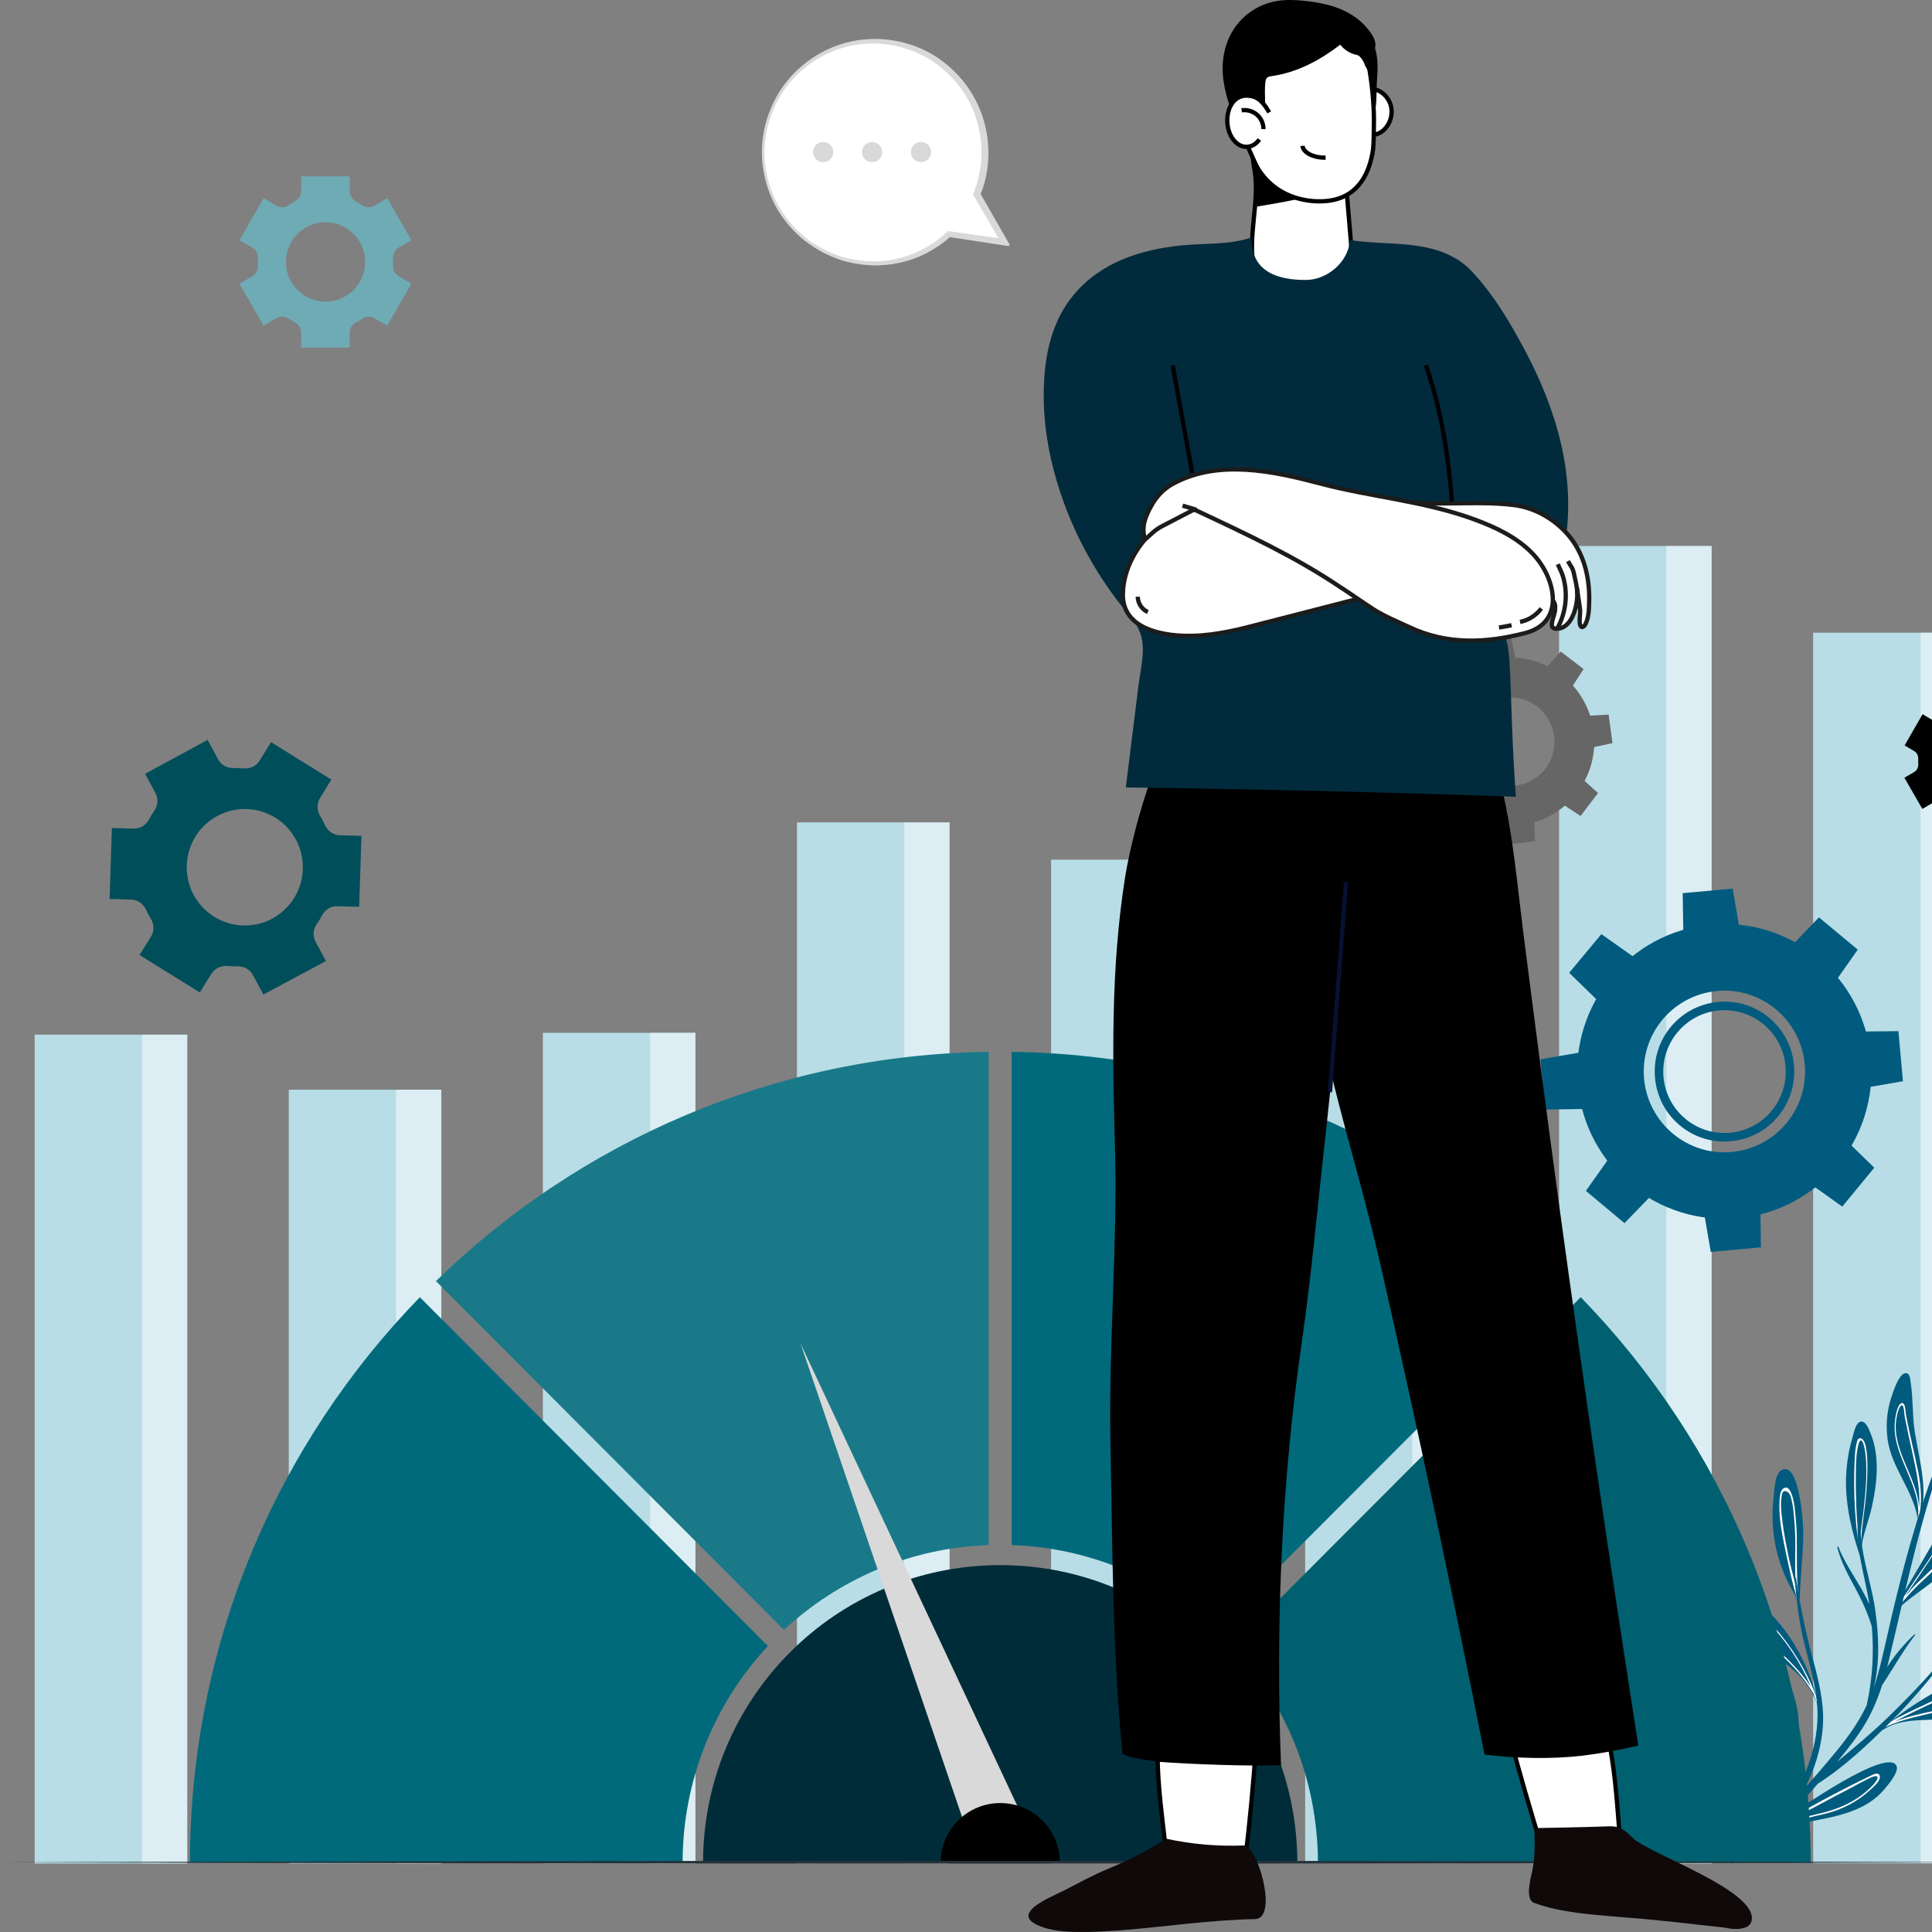
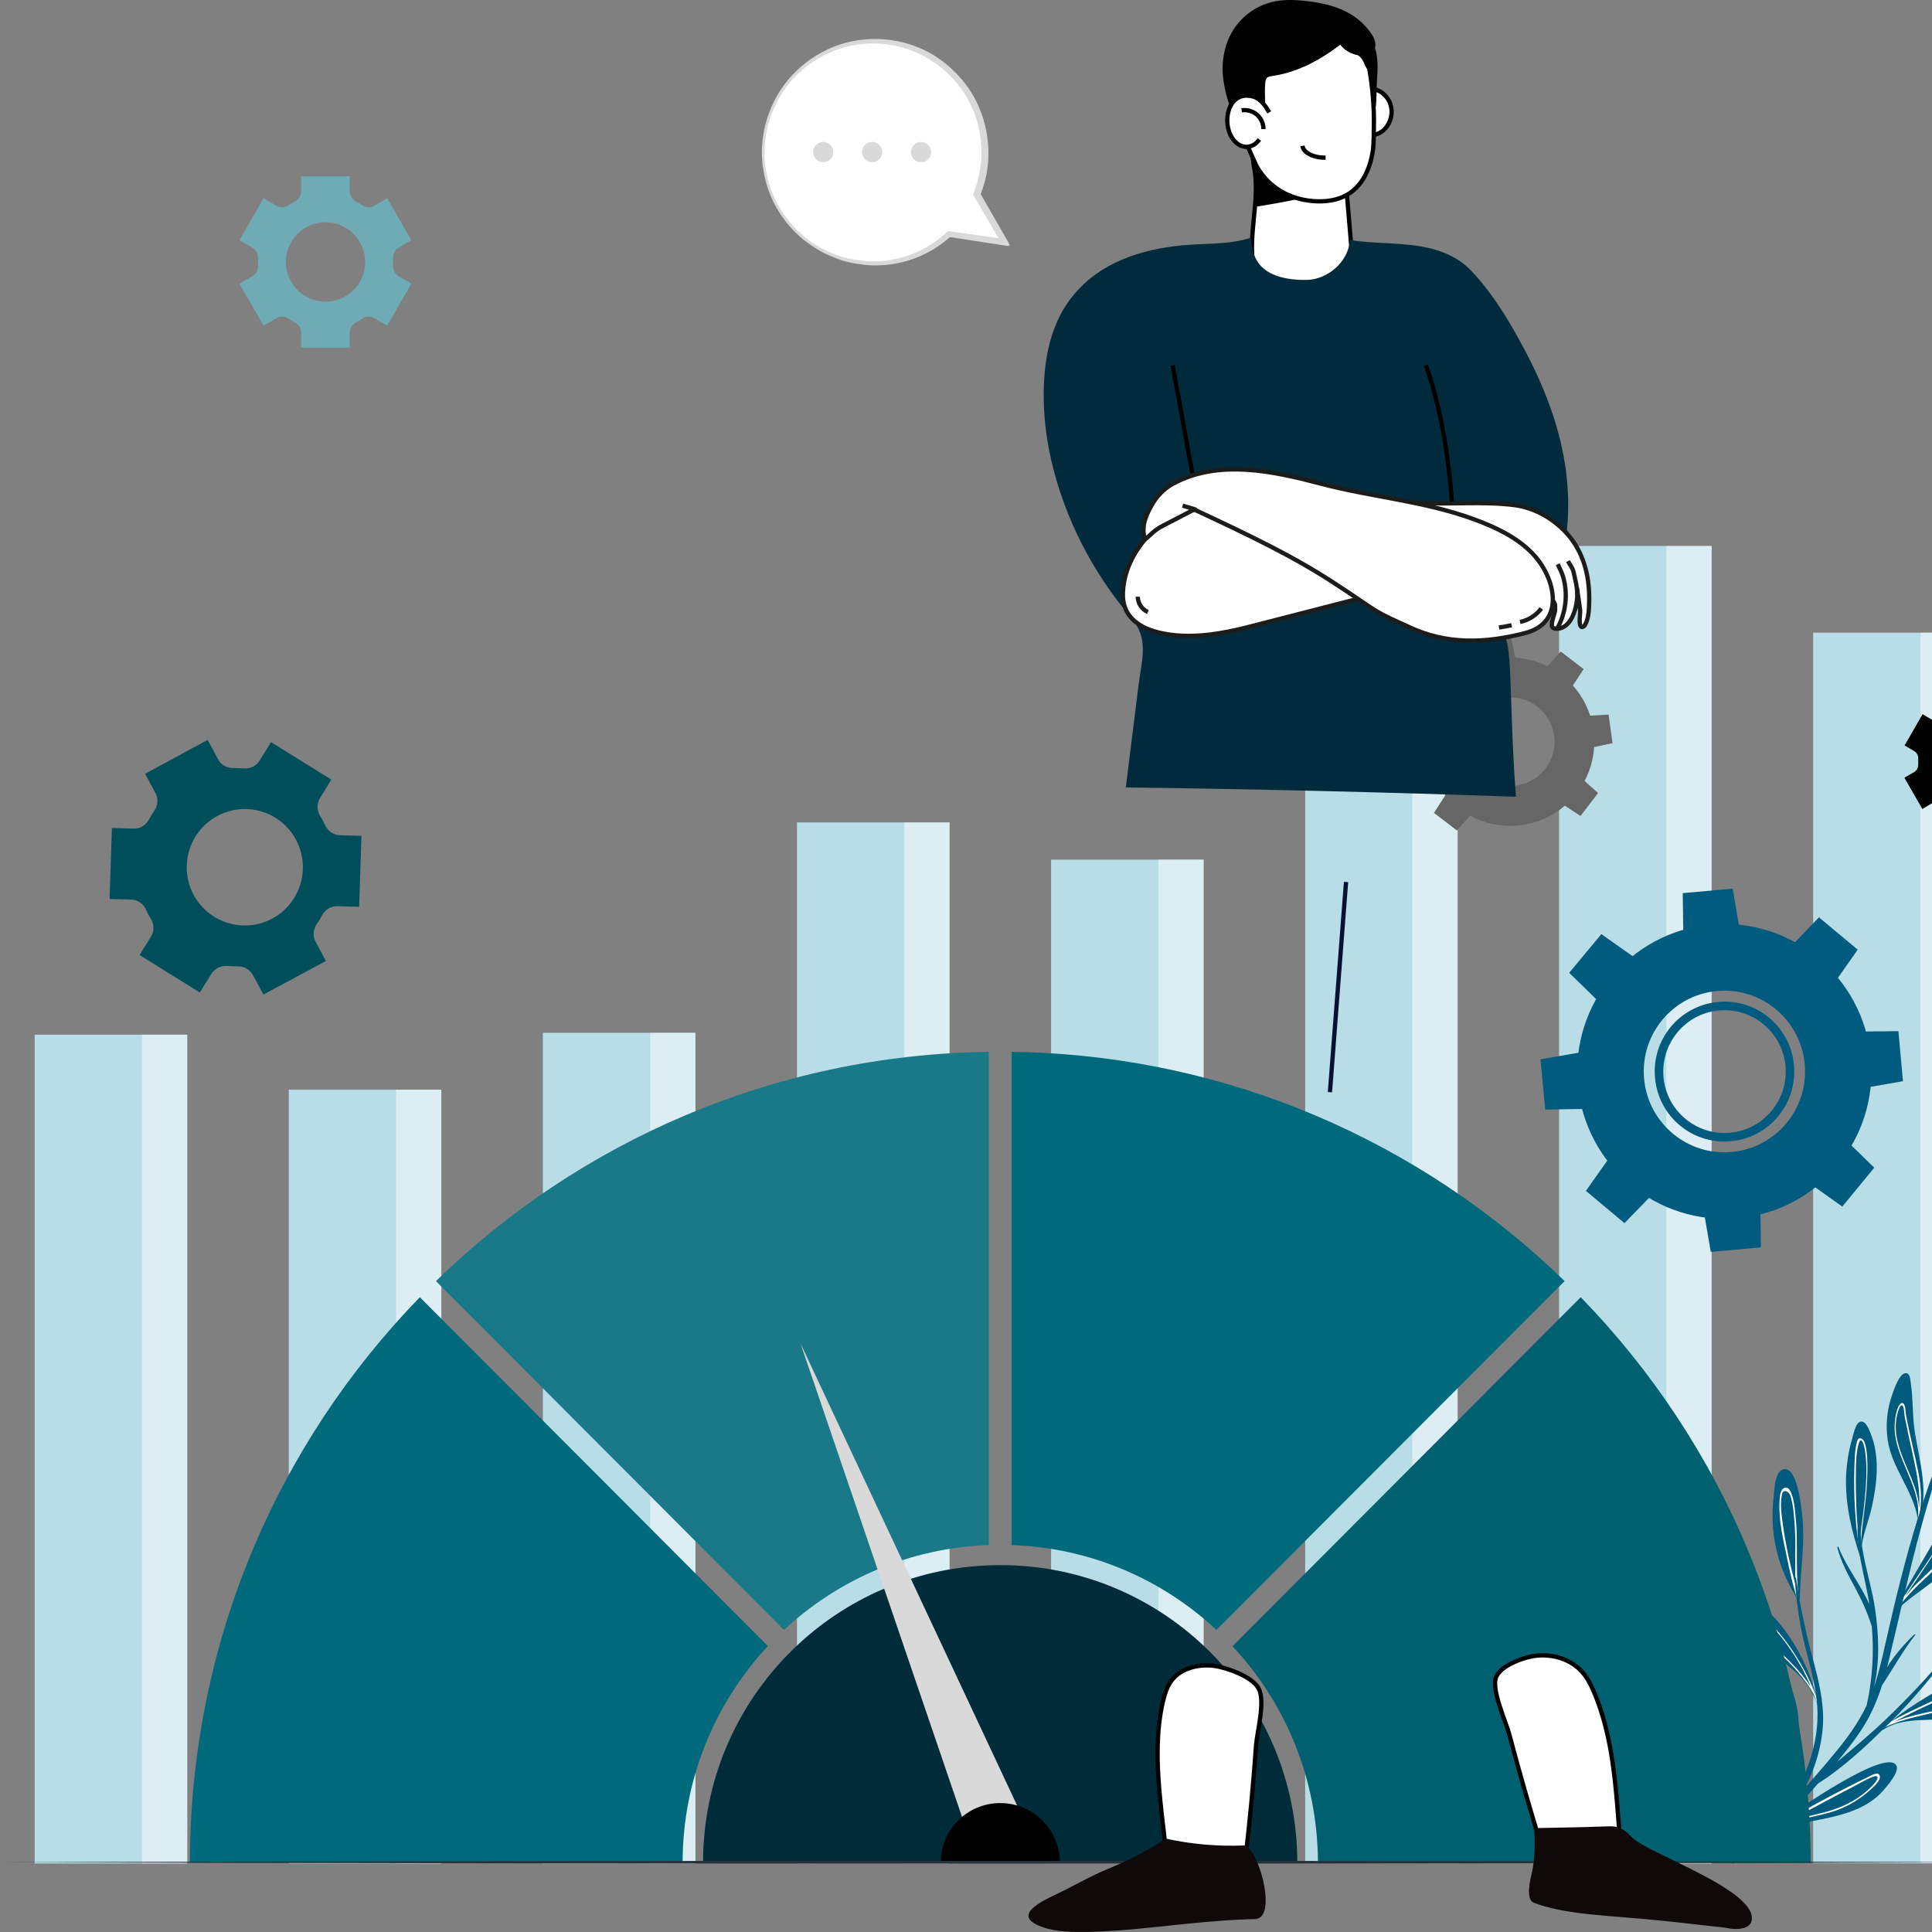
<svg xmlns="http://www.w3.org/2000/svg" width="226" height="226" viewBox="0 0 226 226" fill="none">
  <rect x="0" y="0" width="226" height="226" fill="#808080" stroke="none" />
  <g clip-path="url(#clip0_941_5708)">
    <path d="M229.943 74.01H212.099V217.959H229.943V74.01Z" fill="#B8DDE6" />
    <path opacity="0.5" d="M229.943 74.01H224.655V217.959H229.943V74.01Z" fill="white" />
    <path d="M200.219 63.869H182.375V217.983H200.219V63.869Z" fill="#B8DDE6" />
    <path opacity="0.5" d="M200.219 63.869H194.931V217.983H200.219V63.869Z" fill="white" />
    <path d="M170.519 74.01H152.675V217.959H170.519V74.01Z" fill="#B8DDE6" />
    <path opacity="0.5" d="M170.495 74.01H165.207V217.959H170.495V74.01Z" fill="white" />
    <path d="M140.796 100.559H122.952V217.983H140.796V100.559Z" fill="#B8DDE6" />
    <path opacity="0.5" d="M140.796 100.559H135.508V217.983H140.796V100.559Z" fill="white" />
    <path d="M111.072 96.202H93.228V217.983H111.072V96.202Z" fill="#B8DDE6" />
    <path opacity="0.5" d="M111.072 96.202H105.784V217.983H111.072V96.202Z" fill="white" />
    <path d="M81.348 120.815H63.504V217.983H81.348V120.815Z" fill="#B8DDE6" />
    <path opacity="0.5" d="M81.348 120.815H76.06V217.983H81.348V120.815Z" fill="white" />
    <path d="M51.624 127.47H33.78V217.983H51.624V127.47Z" fill="#B8DDE6" />
    <path opacity="0.5" d="M51.624 127.47H46.336V217.983H51.624V127.47Z" fill="white" />
    <path d="M21.901 121.033H4.057V217.983H21.901V121.033Z" fill="#B8DDE6" />
    <path opacity="0.5" d="M21.901 121.033H16.613V217.983H21.901V121.033Z" fill="white" />
    <path d="M38.754 91.193L31.704 86.812L30.376 88.966C29.989 89.596 29.265 89.959 28.516 89.886C28.106 89.862 27.695 89.838 27.285 89.838C26.536 89.862 25.836 89.475 25.498 88.797L24.291 86.546L16.974 90.515L18.182 92.766C18.544 93.419 18.472 94.218 18.061 94.823C17.82 95.162 17.602 95.525 17.409 95.888C17.047 96.541 16.371 96.953 15.622 96.928L13.087 96.856L12.821 105.157L15.357 105.23C16.105 105.254 16.757 105.714 17.071 106.391C17.168 106.585 17.24 106.754 17.337 106.948C17.433 107.117 17.53 107.311 17.651 107.48C18.037 108.11 18.061 108.908 17.675 109.537L16.323 111.716L23.373 116.096L24.725 113.918C25.112 113.289 25.836 112.95 26.585 112.998C26.995 113.022 27.406 113.047 27.816 113.047C28.565 113.022 29.241 113.41 29.603 114.087L30.81 116.338L38.127 112.417L36.919 110.167C36.557 109.513 36.629 108.715 37.04 108.11C37.281 107.771 37.499 107.408 37.692 107.045C38.054 106.391 38.73 105.98 39.479 106.004L42.014 106.077L42.28 97.776L39.744 97.703C38.996 97.679 38.344 97.219 38.03 96.541C37.933 96.348 37.861 96.178 37.764 95.985C37.668 95.815 37.571 95.622 37.45 95.452C37.064 94.823 37.04 94.024 37.426 93.371L38.754 91.193ZM34.625 98.235C36.388 101.551 35.157 105.665 31.849 107.456C28.541 109.223 24.436 107.989 22.649 104.673C20.886 101.357 22.118 97.219 25.426 95.452C28.734 93.661 32.863 94.92 34.625 98.235Z" fill="#014E5B" />
    <path d="M48.123 28.1L45.298 23.187L43.801 24.058C43.366 24.325 42.811 24.3 42.376 24.01C42.135 23.865 41.893 23.72 41.652 23.574C41.193 23.332 40.903 22.872 40.903 22.364V20.622H35.229V22.364C35.229 22.872 34.939 23.332 34.48 23.574C34.239 23.695 33.973 23.841 33.756 24.01C33.321 24.3 32.79 24.325 32.331 24.058L30.834 23.187L28.009 28.1L29.53 28.971C29.965 29.238 30.207 29.721 30.183 30.23C30.183 30.375 30.183 30.496 30.183 30.641C30.183 30.786 30.183 30.932 30.183 31.053C30.207 31.561 29.965 32.045 29.53 32.311L28.009 33.182L30.834 38.095L32.331 37.224C32.766 36.958 33.321 36.982 33.756 37.272C33.998 37.417 34.239 37.563 34.48 37.708C34.939 37.95 35.229 38.41 35.229 38.918V40.66H40.903V38.918C40.903 38.41 41.193 37.95 41.652 37.708C41.893 37.587 42.159 37.442 42.376 37.272C42.811 36.982 43.342 36.958 43.801 37.224L45.298 38.095L48.123 33.182L46.626 32.311C46.191 32.045 45.95 31.561 45.974 31.053C45.974 30.907 45.974 30.762 45.974 30.641C45.974 30.496 45.974 30.351 45.974 30.23C45.95 29.721 46.191 29.238 46.626 28.971L48.123 28.1ZM42.714 30.641C42.714 33.206 40.638 35.288 38.078 35.288C35.519 35.288 33.442 33.206 33.442 30.641C33.442 28.076 35.519 25.994 38.078 25.994C40.638 25.994 42.714 28.076 42.714 30.641Z" fill="#6EABB5" />
    <path d="M237.718 87.2L235.617 83.545L234.506 84.199C234.168 84.392 233.782 84.368 233.468 84.174C233.299 84.053 233.106 83.957 232.913 83.86C232.575 83.69 232.357 83.352 232.357 82.964V81.682H228.156V82.964C228.156 83.352 227.939 83.69 227.601 83.86C227.407 83.957 227.238 84.053 227.045 84.174C226.731 84.392 226.321 84.392 226.007 84.199L224.896 83.545L222.796 87.2L223.906 87.853C224.244 88.047 224.413 88.41 224.389 88.773C224.389 88.869 224.389 88.99 224.389 89.087C224.389 89.184 224.389 89.305 224.389 89.402C224.413 89.789 224.22 90.128 223.906 90.322L222.771 90.975L224.872 94.629L225.983 93.976C226.321 93.782 226.707 93.806 227.021 94.024C227.19 94.145 227.383 94.242 227.552 94.339C227.89 94.508 228.108 94.847 228.108 95.234V96.517H232.309V95.234C232.309 94.847 232.526 94.508 232.864 94.339C233.058 94.242 233.227 94.145 233.396 94.024C233.71 93.806 234.12 93.806 234.434 93.976L235.545 94.629L237.645 90.975L236.535 90.322C236.197 90.128 236.028 89.765 236.052 89.402C236.052 89.305 236.052 89.184 236.052 89.087C236.052 88.99 236.052 88.869 236.052 88.773C236.028 88.385 236.221 88.022 236.535 87.853L237.718 87.2ZM233.685 89.087C233.685 90.999 232.14 92.548 230.233 92.548C228.325 92.548 226.78 90.999 226.78 89.087C226.78 87.175 228.325 85.626 230.233 85.626C232.164 85.651 233.685 87.2 233.685 89.087Z" fill="black" />
    <path d="M221.154 163.748C220.695 165.249 220.598 166.894 220.816 168.443C221.299 171.735 223.786 174.348 224.317 177.591C224.244 177.979 224.172 178.366 224.075 178.777V178.801C224.075 178.826 224.099 178.826 224.099 178.826C224.124 178.777 224.148 178.729 224.172 178.68C224.22 178.608 224.244 178.511 224.293 178.438C224.341 178.317 224.389 178.196 224.437 178.1C224.462 178.1 224.462 178.051 224.462 178.027C225.669 174.687 224.558 170.984 224.003 167.62C223.689 165.684 223.81 163.724 223.52 161.812C223.448 161.352 223.448 160.481 222.796 160.65C222.023 160.868 221.347 163.119 221.154 163.748Z" fill="#005B7F" />
    <path d="M221.637 166.58C221.419 170.597 225.114 174.107 224.268 178.1C224.244 178.221 224.22 178.318 224.172 178.439C224.148 178.511 224.124 178.584 224.099 178.681C224.099 178.705 224.075 178.753 224.075 178.777V178.802C224.075 178.826 224.099 178.826 224.099 178.826C224.099 178.826 224.099 178.826 224.124 178.826C224.148 178.826 224.148 178.826 224.148 178.802C224.196 178.681 224.244 178.56 224.268 178.439C224.365 178.148 224.438 177.858 224.462 177.543C224.848 175.776 224.751 174.034 224.389 172.17C223.93 169.895 223.351 167.693 222.94 165.394C222.892 165.104 222.892 163.99 222.433 164.136C221.854 164.353 221.661 166.12 221.637 166.58ZM221.83 165.975C221.854 165.757 222.144 164.232 222.53 164.402C222.747 164.499 222.771 165.636 222.82 165.805C222.965 166.435 223.085 167.04 223.206 167.669C223.496 168.976 223.786 170.283 224.051 171.59C224.389 173.211 224.607 174.808 224.486 176.406C224.317 172.872 221.25 169.629 221.83 165.975Z" fill="white" />
    <path d="M220.188 202.252C220.188 202.301 220.236 202.373 220.309 202.325C223.351 200.365 227.118 201.962 230.257 200.22C231.512 199.518 232.599 198.525 233.637 197.509C234.386 196.759 235.134 195.984 235.69 195.065C235.762 194.944 236.148 194.435 236.076 194.193C235.593 192.33 230.74 195.5 229.919 195.936C226.731 197.678 223.834 199.251 221.057 201.478C220.767 201.696 220.478 201.938 220.188 202.18C220.188 202.204 220.188 202.228 220.188 202.252Z" fill="#005B7F" />
    <path d="M220.188 202.252C220.309 202.18 220.405 202.107 220.526 202.035C222.602 201.042 224.92 200.679 227.166 200.098C229.436 199.518 231.367 198.574 233.034 196.928C233.323 196.638 234.555 195.524 234.193 194.968C233.855 194.46 232.623 195.428 232.333 195.597C230.088 196.856 227.866 198.138 225.524 199.227C224.027 199.929 222.506 200.631 221.057 201.454C220.767 201.672 220.478 201.914 220.188 202.156C220.188 202.204 220.188 202.228 220.188 202.252ZM221.612 201.405C223.279 200.486 225.017 199.711 226.731 198.888C227.915 198.332 229.074 197.727 230.208 197.049C230.836 196.686 231.44 196.323 232.068 195.96C232.382 195.791 232.695 195.597 233.009 195.428C233.178 195.331 233.685 195.04 233.83 195.282C234.193 195.936 230.716 199.251 226.393 200.098C224.776 200.437 223.134 200.8 221.612 201.405Z" fill="white" />
    <path d="M225.234 196.493C225.21 196.517 225.234 196.517 225.234 196.541C225.234 196.541 225.258 196.565 225.283 196.541C225.355 196.468 225.403 196.42 225.476 196.347C225.717 196.13 225.935 195.888 226.152 195.646C226.2 195.597 226.224 195.573 226.273 195.525C226.297 195.525 226.297 195.525 226.297 195.5C228.711 193.008 232.382 192.257 234.458 189.377C235.376 188.095 235.955 186.618 236.39 185.118C236.583 184.465 237.501 182.48 236.704 181.972C236.076 181.56 235.062 182.432 234.651 182.819C233.323 183.981 232.406 185.626 231.488 187.127C230.595 188.579 229.774 190.079 228.905 191.556C228.108 192.935 227.19 194.145 226.2 195.355C225.886 195.742 225.572 196.105 225.234 196.493Z" fill="#005B7F" />
    <path d="M225.234 196.493C225.21 196.517 225.234 196.517 225.234 196.541C225.428 196.323 225.621 196.13 225.838 195.912C225.717 196.057 225.597 196.202 225.476 196.347C225.717 196.13 225.935 195.888 226.152 195.646C226.248 195.525 226.369 195.403 226.466 195.282C227.842 193.927 229.363 192.693 230.933 191.58C231.706 191.023 232.382 190.37 232.937 189.571C233.951 188.119 235.521 184.682 235.231 184.15C234.917 183.593 234.289 184.731 234.12 184.973C232.72 186.909 231.561 188.99 230.039 190.854C229.025 192.088 227.987 193.346 226.949 194.581C226.683 194.823 226.442 195.089 226.176 195.355C225.886 195.742 225.572 196.105 225.234 196.493ZM234.989 184.295C235.255 184.416 234.844 185.336 234.748 185.578C234.241 186.739 233.685 187.925 233.034 189.063C232.357 190.249 231.416 191.023 230.329 191.797C229.436 192.427 228.542 193.129 227.721 193.879C228.736 192.717 229.75 191.531 230.716 190.321C231.512 189.305 232.188 188.216 232.889 187.151C233.227 186.618 233.589 186.086 233.951 185.554C234.024 185.384 234.748 184.198 234.989 184.295Z" fill="white" />
    <path d="M207.197 211.812C207.197 211.836 207.197 211.836 207.221 211.836C207.245 211.836 207.245 211.836 207.245 211.812C207.27 211.739 207.27 211.667 207.294 211.57C207.342 211.28 207.39 211.013 207.439 210.723C207.439 210.675 207.463 210.626 207.463 210.578L207.487 210.554C208.018 207.504 210.336 205.084 210.409 201.938C210.433 200.534 210.119 199.155 209.684 197.824C209.491 197.243 209.177 195.307 208.332 195.355C207.656 195.379 207.366 196.517 207.245 197.001C206.859 198.526 207.004 200.22 207.076 201.768C207.149 203.293 207.294 204.818 207.414 206.343C207.511 207.746 207.463 209.126 207.342 210.505C207.27 210.917 207.245 211.352 207.197 211.812Z" fill="#005B7F" />
    <path d="M207.197 211.812C207.197 211.836 207.197 211.836 207.221 211.836C207.27 211.594 207.294 211.328 207.342 211.086C207.318 211.255 207.318 211.425 207.294 211.594C207.342 211.304 207.39 211.038 207.439 210.747C207.463 210.602 207.463 210.457 207.487 210.312C207.825 208.618 208.308 206.948 208.911 205.326C209.201 204.503 209.37 203.705 209.394 202.833C209.419 201.236 208.839 197.921 208.356 197.703C207.849 197.461 207.946 198.598 207.946 198.864C207.873 200.994 208.091 203.124 207.897 205.254C207.777 206.681 207.632 208.109 207.487 209.561C207.414 209.876 207.366 210.191 207.318 210.505C207.27 210.917 207.245 211.352 207.197 211.812ZM207.68 208.618C207.849 207.238 207.994 205.859 208.091 204.479C208.163 203.342 208.115 202.204 208.091 201.043C208.066 200.462 208.066 199.905 208.066 199.324C208.066 199.179 207.994 197.921 208.235 197.872C208.477 197.824 208.646 198.695 208.694 198.937C208.911 200.05 209.08 201.212 209.177 202.349C209.274 203.559 208.984 204.624 208.549 205.738C208.235 206.681 207.921 207.649 207.68 208.618Z" fill="white" />
    <path d="M206.835 214.329C206.883 214.329 206.98 214.305 207.076 214.256C210.167 213.071 213.572 213.022 216.687 211.836C218.039 211.328 219.343 210.554 220.309 209.44C220.719 208.956 222.168 207.335 221.854 206.585C220.912 204.31 210.433 211.473 207.004 214.039C206.932 214.063 206.883 214.111 206.835 214.135C206.714 214.232 206.738 214.329 206.835 214.329Z" fill="#005B7F" />
    <path d="M206.835 214.329C207.076 214.208 207.294 214.063 207.535 213.942C208.284 213.627 209.056 213.361 209.829 213.095C211.061 212.707 212.316 212.465 213.572 212.151C215.528 211.667 217.314 210.723 218.811 209.343C219.125 209.053 220.091 208.254 219.874 207.698C219.681 207.189 218.908 207.698 218.618 207.819C214.682 209.706 210.867 211.86 207.052 213.99C206.98 214.014 206.907 214.063 206.859 214.087C206.714 214.232 206.738 214.329 206.835 214.329ZM208.67 213.337C210.167 212.514 211.664 211.715 213.161 210.916C214.344 210.287 215.503 209.658 216.687 209.053C217.266 208.738 217.846 208.424 218.425 208.133C218.667 208.012 219.56 207.553 219.632 207.891C219.705 208.182 219.101 208.811 218.98 208.932C217.218 210.747 214.948 211.691 212.509 212.223C211.205 212.514 209.926 212.877 208.67 213.337Z" fill="white" />
    <path d="M221.685 188.07C221.661 188.119 221.661 188.143 221.661 188.192C221.685 188.24 221.733 188.288 221.806 188.288C221.83 188.288 221.878 188.288 221.902 188.288C221.926 188.288 221.95 188.288 221.95 188.264C223.423 186.836 225.645 185.481 227.166 184.126C228.325 183.061 229.267 181.802 230.064 180.447C230.957 178.947 231.705 177.325 232.213 175.679C232.454 174.881 233.13 172.993 232.478 172.219C231.15 170.597 228.47 176.454 228.084 177.107C225.959 180.762 223.81 184.416 221.685 188.07Z" fill="#005B7F" />
    <path d="M221.685 188.192C221.709 188.24 221.757 188.288 221.83 188.288C221.926 188.167 221.999 188.046 222.095 187.925C222.675 187.248 223.23 186.57 223.858 185.941C224.848 184.9 225.983 183.981 226.949 182.916C228.615 181.028 231.754 175.05 230.86 174.445C230.402 174.131 229.822 175.365 229.629 175.655C228.953 176.817 228.422 178.051 227.746 179.189C227.021 180.399 226.224 181.56 225.452 182.722C224.244 184.513 223.013 186.28 221.83 188.095C221.733 188.119 221.709 188.167 221.685 188.192ZM222.868 186.739C223.955 185.166 225.017 183.569 226.08 181.972C226.828 180.883 227.552 179.77 228.204 178.608C228.567 177.954 228.905 177.301 229.219 176.648C229.388 176.333 229.532 175.994 229.726 175.679C229.895 175.413 230.474 174.3 230.74 174.711C231.005 175.099 230.209 176.865 230.015 177.277C229.701 177.954 229.388 178.608 229.05 179.261C228.373 180.544 227.625 181.778 226.635 182.867C225.669 183.932 224.534 184.852 223.568 185.917C223.375 186.207 223.11 186.473 222.868 186.739Z" fill="white" />
    <path d="M204.131 190.999C206.835 193.927 211.181 194.75 212.751 199.881C212.751 199.905 212.775 199.905 212.799 199.881C212.799 199.881 212.799 199.881 212.799 199.857C212.702 199.348 212.582 198.816 212.437 198.308C211.712 195.549 210.409 192.862 208.718 190.612C207.68 189.256 206.473 188.022 205.072 187.03C204.372 186.522 202.827 185.239 201.933 185.433C200.05 185.892 203.648 190.466 204.131 190.999Z" fill="#005B7F" />
    <path d="M204.3 189.184C205.386 191.313 207.535 192.693 209.177 194.363C210.312 195.5 211.35 196.759 212.147 198.138C212.364 198.719 212.582 199.3 212.775 199.881C212.775 199.881 212.775 199.881 212.775 199.856C212.678 199.348 212.558 198.816 212.413 198.308C212.389 198.283 212.389 198.259 212.364 198.235C211.785 196.662 210.988 195.137 210.119 193.758C208.887 191.797 207.39 190.006 205.676 188.482C205.386 188.216 204.396 187.054 203.889 187.344C203.455 187.635 204.155 188.893 204.3 189.184ZM204.106 187.538C204.469 187.393 206.207 189.111 206.883 189.813C208.332 191.313 209.612 193.032 210.626 194.847C211.085 195.645 211.471 196.468 211.809 197.291C211.23 196.42 210.578 195.621 209.853 194.847C208.38 193.249 206.521 191.967 205.169 190.273C204.807 189.837 204.517 189.329 204.275 188.821C204.203 188.627 203.768 187.659 204.106 187.538Z" fill="white" />
    <path d="M207.487 175.002C207.318 176.43 207.294 177.882 207.463 179.31C207.777 182.117 208.767 184.731 210.288 187.078C210.312 187.127 210.336 187.175 210.36 187.199C210.384 187.345 210.409 187.466 210.433 187.611C210.433 187.635 210.433 187.659 210.457 187.708C210.457 187.708 210.457 187.708 210.457 187.732C210.481 187.756 210.529 187.732 210.529 187.708C210.529 187.538 210.529 187.369 210.529 187.199C210.578 183.714 211.23 180.326 210.771 176.841C210.674 176.091 210.167 171.105 208.429 171.952C207.608 172.364 207.559 174.276 207.487 175.002Z" fill="#005B7F" />
    <path d="M208.163 175.68C208.042 177.809 208.598 180.108 209.032 182.214C209.37 183.835 209.732 185.481 210.239 187.078C210.288 187.199 210.312 187.345 210.36 187.466C210.36 187.514 210.384 187.562 210.408 187.611C210.408 187.659 210.433 187.683 210.433 187.732C210.457 187.756 210.505 187.732 210.505 187.708C210.505 187.538 210.505 187.369 210.505 187.199C210.481 187.078 210.433 186.933 210.408 186.812C210.167 184.924 210.191 183.037 210.191 181.101C210.191 180.06 210.191 179.044 210.095 178.003C209.998 177.011 209.95 175.946 209.66 175.002C209.515 174.591 209.249 173.768 208.67 174.082C208.187 174.324 208.187 175.244 208.163 175.68ZM209.443 174.978C209.805 176.091 209.853 177.422 209.95 178.608C210.022 179.745 210.022 180.859 209.998 181.996C209.998 183.182 209.974 184.416 210.095 185.602C209.684 184.102 209.298 182.577 209.008 181.028C208.767 179.818 208.573 178.608 208.429 177.374C208.356 176.744 208.308 176.115 208.356 175.486C208.38 175.268 208.404 175.026 208.453 174.808C208.598 174.106 209.274 174.47 209.443 174.978Z" fill="white" />
    <path d="M217.653 182.262C217.677 182.311 217.701 182.359 217.701 182.432C217.725 182.504 217.822 182.504 217.87 182.456C217.894 182.432 217.918 182.383 217.894 182.359C217.87 182.262 217.822 182.165 217.797 182.069C217.773 181.996 217.749 181.899 217.725 181.827C217.725 181.681 217.725 181.512 217.725 181.367C217.822 179.697 218.618 177.882 218.956 176.309C219.27 174.881 219.512 173.429 219.536 171.952C219.56 170.476 219.367 168.976 218.787 167.596C218.642 167.233 218.28 166.265 217.725 166.289C217.025 166.338 216.807 167.862 216.663 168.298C216.204 169.823 215.986 171.444 215.938 173.041C215.89 176.236 216.638 179.261 217.653 182.262Z" fill="#005B7F" />
    <path d="M217.556 181.536C217.58 181.778 217.604 182.044 217.652 182.286C217.677 182.335 217.701 182.383 217.701 182.456C217.725 182.528 217.821 182.528 217.87 182.48C217.87 182.432 217.846 182.407 217.846 182.359C217.846 182.262 217.821 182.165 217.797 182.069C217.773 181.827 217.749 181.609 217.725 181.367C217.677 180.544 217.725 179.721 217.821 178.826C217.99 177.349 218.208 175.897 218.329 174.421C218.377 173.695 218.836 168.008 217.508 168.25C217.266 168.298 217.218 168.685 217.17 168.879C217.025 169.508 216.976 170.186 216.952 170.815C216.88 172.316 216.88 173.84 216.928 175.341C217.025 177.422 217.194 179.479 217.556 181.536ZM217.145 176.188C217.097 174.857 217.073 173.55 217.097 172.219C217.097 171.565 217.121 170.936 217.17 170.283C217.194 169.968 217.387 168.468 217.677 168.492C218.111 168.516 218.28 170.549 218.304 171.105C218.329 171.759 218.329 172.388 218.304 173.042C218.256 174.324 218.111 175.631 217.966 176.914C217.821 178.051 217.604 179.31 217.556 180.544C217.314 179.068 217.194 177.64 217.145 176.188Z" fill="white" />
    <path d="M210.095 184.61C210.554 187.635 211.133 190.587 211.93 193.54C212.534 195.815 213.161 198.114 213.258 200.486C213.354 203.317 212.558 206.463 211.109 209.174C211.93 208.254 212.751 207.311 213.572 206.342C215.214 204.406 216.856 202.422 218.039 200.123C218.16 199.905 218.256 199.663 218.377 199.445C218.377 199.421 218.353 199.421 218.377 199.397C219.053 196.299 219.222 193.298 218.956 190.249C218.449 188.627 217.797 187.199 216.976 185.675C216.155 184.174 215.359 182.698 214.924 181.028C214.9 180.931 215.045 180.883 215.069 180.98C215.914 183.206 217.652 185.36 218.667 187.659C218.618 187.272 218.546 186.909 218.473 186.522C217.797 182.891 216.542 179.237 217.87 175.607C217.918 175.486 218.087 175.558 218.039 175.679C216.783 179.721 218.763 184.198 219.343 188.216C219.777 191.217 219.922 194.435 219.198 197.412C219.753 195.767 220.14 194.072 220.526 192.378C222.82 182.165 225.452 172.025 230.402 162.756C230.45 162.659 230.595 162.732 230.546 162.829C225.476 172.896 223.472 183.835 220.84 194.677C220.816 194.798 220.767 194.919 220.743 195.04C221.612 193.613 222.771 192.306 223.93 191.192C223.979 191.144 224.075 191.217 224.027 191.265C222.578 193.129 221.468 195.161 220.164 197.122C219.681 198.646 219.077 200.099 218.28 201.478C217.314 203.124 216.131 204.624 214.9 206.1C216.976 204.358 219.053 202.64 220.985 200.752C223.93 197.896 226.731 194.871 229.243 191.628C229.291 191.58 229.339 191.628 229.315 191.676C226.828 195.161 224.124 198.477 221.081 201.502C218.498 204.068 215.745 206.681 212.654 208.642C209.708 212.054 206.545 215.466 202.803 217.959C202.634 218.08 202.465 217.838 202.609 217.693C203.286 217.088 203.962 216.459 204.638 215.829C205.29 214.377 206.183 213.07 206.738 211.57C207.415 209.803 207.873 208.012 208.115 206.149C208.139 206.004 208.332 206.052 208.332 206.173C208.187 208.714 207.608 211.836 206.256 214.256C207.197 213.312 208.115 212.369 209.032 211.401C211.447 207.698 213.041 203.269 212.509 198.84C212.244 196.565 211.592 194.363 211.036 192.136C210.433 189.644 210.143 187.175 209.926 184.634C209.926 184.513 210.071 184.489 210.095 184.61Z" fill="#005B7F" />
    <path d="M186.407 85.457C185.683 80.06 180.757 76.285 175.373 77.011C169.988 77.737 166.221 82.674 166.946 88.071C167.67 93.468 172.596 97.243 177.981 96.517C183.341 95.791 187.132 90.854 186.407 85.457ZM171.558 87.442C171.171 84.61 173.175 81.996 176.001 81.633C178.826 81.246 181.409 83.231 181.796 86.086C182.182 88.918 180.178 91.532 177.353 91.895C174.528 92.258 171.944 90.273 171.558 87.442Z" fill="#666666" />
    <path d="M177.304 77.156L173.562 77.664L173.417 74.978L176.749 74.518L177.304 77.156Z" fill="#666666" />
    <path d="M170.35 79.358L168.057 82.383L166.052 80.593L168.105 77.906L170.35 79.358Z" fill="#666666" />
    <path d="M166.994 85.868L167.477 89.62L164.821 89.765L164.362 86.425L166.994 85.868Z" fill="#666666" />
    <path d="M169.191 92.838L172.21 95.137L170.423 97.146L167.743 95.089L169.191 92.838Z" fill="#666666" />
-     <path d="M175.687 96.202L179.429 95.694L179.574 98.38L176.242 98.84L175.687 96.202Z" fill="#666666" />
    <path d="M182.641 93.976L184.935 90.975L186.939 92.766L184.886 95.452L182.641 93.976Z" fill="#666666" />
    <path d="M185.997 87.49L185.49 83.739L188.17 83.594L188.629 86.933L185.997 87.49Z" fill="#666666" />
    <path d="M183.776 80.52L180.781 78.221L182.568 76.212L185.248 78.269L183.776 80.52Z" fill="#666666" />
    <path d="M209.853 124.59C209.443 120.089 205.459 116.773 200.968 117.209C196.476 117.62 193.168 121.614 193.603 126.115C194.013 130.617 197.998 133.932 202.489 133.497C206.956 133.085 210.264 129.092 209.853 124.59ZM202.392 132.504C198.456 132.867 194.955 129.963 194.593 126.018C194.231 122.074 197.128 118.564 201.064 118.201C205 117.838 208.501 120.742 208.863 124.687C209.226 128.632 206.328 132.141 202.392 132.504ZM209.853 124.59C209.443 120.089 205.459 116.773 200.968 117.209C196.476 117.62 193.168 121.614 193.603 126.115C194.013 130.617 197.998 133.932 202.489 133.497C206.956 133.085 210.264 129.092 209.853 124.59ZM202.392 132.504C198.456 132.867 194.955 129.963 194.593 126.018C194.231 122.074 197.128 118.564 201.064 118.201C205 117.838 208.501 120.742 208.863 124.687C209.226 128.632 206.328 132.141 202.392 132.504ZM209.853 124.59C209.443 120.089 205.459 116.773 200.968 117.209C196.476 117.62 193.168 121.614 193.603 126.115C194.013 130.617 197.998 133.932 202.489 133.497C206.956 133.085 210.264 129.092 209.853 124.59ZM202.392 132.504C198.456 132.867 194.955 129.963 194.593 126.018C194.231 122.074 197.128 118.564 201.064 118.201C205 117.838 208.501 120.742 208.863 124.687C209.226 128.632 206.328 132.141 202.392 132.504ZM218.836 123.743C217.966 114.257 209.564 107.287 200.122 108.158C190.657 109.029 183.703 117.451 184.572 126.914C185.466 136.401 193.82 143.371 203.31 142.499C212.775 141.628 219.729 133.23 218.836 123.743ZM202.585 134.755C197.418 135.239 192.806 131.415 192.323 126.212C191.84 121.009 195.655 116.41 200.847 115.926C206.014 115.442 210.626 119.266 211.109 124.469C211.592 129.673 207.777 134.271 202.585 134.755ZM200.968 117.209C196.476 117.62 193.168 121.614 193.603 126.115C194.013 130.617 197.998 133.932 202.489 133.497C206.98 133.085 210.264 129.092 209.853 124.59C209.419 120.089 205.459 116.773 200.968 117.209ZM202.392 132.504C198.456 132.867 194.955 129.963 194.593 126.018C194.231 122.074 197.128 118.564 201.064 118.201C205 117.838 208.501 120.742 208.863 124.687C209.226 128.632 206.328 132.141 202.392 132.504ZM209.853 124.59C209.443 120.089 205.459 116.773 200.968 117.209C196.476 117.62 193.168 121.614 193.603 126.115C194.013 130.617 197.998 133.932 202.489 133.497C206.956 133.085 210.264 129.092 209.853 124.59ZM202.392 132.504C198.456 132.867 194.955 129.963 194.593 126.018C194.231 122.074 197.128 118.564 201.064 118.201C205 117.838 208.501 120.742 208.863 124.687C209.226 128.632 206.328 132.141 202.392 132.504ZM209.853 124.59C209.443 120.089 205.459 116.773 200.968 117.209C196.476 117.62 193.168 121.614 193.603 126.115C194.013 130.617 197.998 133.932 202.489 133.497C206.956 133.085 210.264 129.092 209.853 124.59ZM202.392 132.504C198.456 132.867 194.955 129.963 194.593 126.018C194.231 122.074 197.128 118.564 201.064 118.201C205 117.838 208.501 120.742 208.863 124.687C209.226 128.632 206.328 132.141 202.392 132.504Z" fill="#005B7F" />
    <path d="M203.479 108.593L196.911 109.198L196.839 104.479L202.682 103.947L203.479 108.593Z" fill="#005B7F" />
    <path d="M191.164 111.982L186.939 117.088L183.558 113.797L187.325 109.271L191.164 111.982Z" fill="#005B7F" />
    <path d="M184.838 123.114L185.442 129.721L180.757 129.794L180.202 123.913L184.838 123.114Z" fill="#005B7F" />
    <path d="M188.219 135.481L193.313 139.692L190.029 143.08L185.514 139.305L188.219 135.481Z" fill="#005B7F" />
    <path d="M199.326 141.822L205.918 141.193L205.99 145.912L200.123 146.444L199.326 141.822Z" fill="#005B7F" />
    <path d="M211.664 138.409L215.89 133.327L219.246 136.594L215.504 141.144L211.664 138.409Z" fill="#005B7F" />
    <path d="M217.99 127.277L217.363 120.67L222.071 120.621L222.602 126.478L217.99 127.277Z" fill="#005B7F" />
    <path d="M214.61 114.934L209.515 110.699L212.775 107.311L217.314 111.086L214.61 114.934Z" fill="#005B7F" />
    <path d="M115.659 123.042V180.738C106.412 181.052 98.033 184.779 91.707 190.66L50.996 149.857C67.754 133.545 90.523 123.381 115.659 123.042Z" fill="#006A7C" />
    <path opacity="0.1" d="M115.659 123.042V180.738C106.412 181.052 98.033 184.779 91.707 190.66L50.996 149.857C67.754 133.545 90.523 123.381 115.659 123.042Z" fill="white" />
    <path d="M211.809 217.911H154.172C154.148 208.109 150.381 199.203 144.176 192.572L184.91 151.745C201.523 168.831 211.761 192.161 211.809 217.911Z" fill="#006A7C" />
    <path opacity="0.1" d="M211.809 217.911H154.172C154.148 208.109 150.381 199.203 144.176 192.572L184.91 151.745C201.523 168.831 211.761 192.161 211.809 217.911Z" fill="black" />
    <path d="M183.027 149.857L142.293 190.66C135.966 184.755 127.588 181.052 118.34 180.738V123.042C143.476 123.381 166.245 133.545 183.027 149.857Z" fill="#006A7C" />
    <path d="M89.823 192.548C83.642 199.203 79.851 208.109 79.851 217.887H22.214C22.238 192.161 32.501 168.831 49.113 151.745L89.823 192.548Z" fill="#006A7C" />
    <path d="M151.758 217.911H82.241C82.241 198.671 97.791 183.085 116.988 183.085C136.208 183.061 151.758 198.671 151.758 217.911Z" fill="#002C3A" />
    <path d="M119.957 213.289C120.658 215.031 119.813 217.016 118.074 217.717C116.336 218.419 114.356 217.572 113.655 215.83L113.535 215.491V215.467L93.638 157.142L119.788 212.926V212.95L119.957 213.289Z" fill="#D9D9D9" />
    <path d="M123.99 217.911H110.033C110.033 214.039 113.148 210.917 117.012 210.917C120.851 210.917 123.99 214.039 123.99 217.911Z" fill="black" />
    <path d="M-5.14984e-05 217.838C74.949 217.621 159.05 217.621 233.999 217.838C159.05 218.056 74.949 218.056 -5.14984e-05 217.838Z" fill="#263238" />
    <path d="M89.34 19.17C90.089 26.309 96.463 31.488 103.587 30.738C106.46 30.448 109.019 29.213 110.999 27.374L117.495 28.318L114.259 22.703C115.056 20.791 115.37 18.637 115.152 16.435C114.404 9.296 108.029 4.116 100.906 4.867C93.783 5.617 88.592 12.03 89.34 19.17Z" fill="white" />
    <path d="M93.228 8.424C94.628 7.045 96.367 5.98 98.226 5.351C100.11 4.721 102.114 4.552 104.094 4.818C106.049 5.084 107.981 5.786 109.623 6.899C111.289 8.013 112.69 9.513 113.68 11.232C115.708 14.692 116.046 19.097 114.476 22.824L114.452 22.606L117.688 28.245L117.929 28.656L117.471 28.584L110.999 27.591L111.144 27.543C109.357 29.165 107.112 30.278 104.721 30.713C104.118 30.834 103.538 30.883 102.935 30.907C102.331 30.956 101.727 30.907 101.124 30.883C99.941 30.738 98.733 30.52 97.623 30.06C96.512 29.625 95.449 29.044 94.484 28.318C93.977 27.979 93.566 27.543 93.107 27.156C92.721 26.72 92.262 26.285 91.924 25.801C90.451 23.913 89.582 21.59 89.316 19.218C88.93 15.249 90.355 11.159 93.228 8.424ZM91.996 25.728C92.335 26.212 92.769 26.623 93.18 27.059C93.638 27.446 94.049 27.882 94.556 28.197C95.498 28.923 96.584 29.479 97.695 29.891C98.806 30.326 99.989 30.544 101.148 30.665C101.751 30.689 102.331 30.738 102.935 30.665C103.538 30.641 104.118 30.568 104.697 30.447C107.015 29.988 109.188 28.85 110.903 27.253L110.975 27.204L111.072 27.229L117.567 28.148L117.326 28.487L114.066 22.872L113.994 22.776L114.042 22.654C114.766 20.864 115.08 18.927 114.959 16.991C114.814 15.079 114.307 13.168 113.317 11.498C112.352 9.828 111.024 8.376 109.43 7.262C107.836 6.149 105.977 5.447 104.07 5.133C102.162 4.842 100.158 4.988 98.299 5.568C96.439 6.149 94.725 7.19 93.3 8.521C90.427 11.183 88.954 15.249 89.34 19.169C89.63 21.541 90.524 23.84 91.996 25.728Z" fill="#D9D9D9" />
    <path d="M101.438 31.004L101.124 30.98C100.134 30.859 98.83 30.665 97.598 30.133C96.415 29.673 95.353 29.068 94.435 28.366C94.073 28.124 93.735 27.834 93.421 27.543C93.3 27.422 93.18 27.326 93.035 27.18C92.914 27.059 92.793 26.914 92.673 26.793C92.383 26.479 92.093 26.164 91.852 25.825C90.403 23.986 89.485 21.687 89.195 19.17C88.761 15.201 90.282 11.038 93.131 8.327C94.556 6.924 96.319 5.859 98.178 5.23C100.061 4.6 102.114 4.407 104.118 4.673C106.146 4.939 108.078 5.665 109.72 6.779C111.386 7.916 112.81 9.417 113.825 11.159C115.853 14.644 116.191 19.049 114.718 22.703L118.074 28.56C118.098 28.608 118.098 28.657 118.074 28.705C118.05 28.753 117.978 28.778 117.929 28.778L111.12 27.737C109.309 29.334 107.112 30.423 104.746 30.835C104.142 30.956 103.514 31.004 102.935 31.028C102.741 31.052 102.572 31.052 102.379 31.052C102.065 31.052 101.751 31.028 101.438 31.004ZM110.975 27.035L116.794 27.858L113.849 22.8C113.825 22.752 113.825 22.703 113.849 22.679L113.897 22.558C114.597 20.791 114.911 18.855 114.79 16.967C114.621 14.91 114.066 13.071 113.173 11.522C112.231 9.876 110.903 8.424 109.333 7.335C107.812 6.27 105.977 5.544 104.045 5.23C102.138 4.939 100.158 5.084 98.347 5.665C96.512 6.246 94.797 7.263 93.397 8.594C90.596 11.207 89.099 15.249 89.485 19.145C89.775 21.59 90.693 23.84 92.117 25.631C92.359 25.97 92.648 26.285 92.914 26.575C93.035 26.696 93.156 26.841 93.276 26.962C93.397 27.084 93.542 27.18 93.663 27.301C93.977 27.567 94.29 27.858 94.628 28.1C95.498 28.753 96.536 29.31 97.719 29.77C98.902 30.254 100.182 30.423 101.124 30.52L101.438 30.544C101.921 30.569 102.403 30.593 102.886 30.544C103.466 30.52 104.045 30.448 104.625 30.326C106.919 29.867 109.044 28.778 110.758 27.156L110.83 27.108C110.879 27.059 110.903 27.035 110.975 27.035ZM110.855 27.567C110.855 27.495 110.903 27.447 110.951 27.422L111.096 27.374C111.168 27.35 111.241 27.374 111.265 27.447C111.265 27.447 111.265 27.447 111.265 27.471L117.084 28.366L116.988 28.173L111.024 27.326H110.999L110.975 27.35C109.768 28.487 108.368 29.358 106.846 29.963C108.319 29.431 109.671 28.608 110.855 27.567C110.855 27.592 110.855 27.592 110.855 27.567ZM117.495 28.415L117.664 28.439L117.567 28.294L117.495 28.415ZM114.452 22.945C114.38 22.945 114.332 22.872 114.332 22.824L114.307 22.606C114.307 22.534 114.356 22.485 114.404 22.461C114.428 22.461 114.428 22.461 114.452 22.461C115.829 18.903 115.491 14.668 113.535 11.304C112.545 9.61 111.144 8.11 109.527 7.021C107.933 5.956 106.074 5.254 104.094 4.963C106.049 5.278 107.909 6.004 109.478 7.093C111.072 8.206 112.424 9.707 113.39 11.377C114.332 12.974 114.887 14.838 115.056 16.943C115.177 18.879 114.863 20.864 114.138 22.679L114.114 22.727L117.133 27.906L117.35 27.93L114.501 22.945C114.501 22.945 114.476 22.945 114.452 22.945Z" fill="#D9D9D9" />
    <path d="M108.923 17.79C108.923 18.444 108.392 18.976 107.74 18.976C107.088 18.976 106.557 18.444 106.557 17.79C106.557 17.137 107.088 16.604 107.74 16.604C108.392 16.604 108.923 17.137 108.923 17.79Z" fill="#D9D9D9" />
    <path d="M103.2 17.79C103.2 18.444 102.669 18.976 102.017 18.976C101.365 18.976 100.834 18.444 100.834 17.79C100.834 17.137 101.365 16.604 102.017 16.604C102.669 16.604 103.2 17.137 103.2 17.79Z" fill="#D9D9D9" />
    <path d="M97.478 17.79C97.478 18.444 96.946 18.976 96.294 18.976C95.642 18.976 95.111 18.444 95.111 17.79C95.111 17.137 95.642 16.604 96.294 16.604C96.946 16.604 97.478 17.137 97.478 17.79Z" fill="#D9D9D9" />
    <path d="M180.443 216.41C180.516 216.676 180.613 216.943 180.806 217.136C181.023 217.354 181.361 217.427 181.675 217.499C184.379 218.129 187.132 218.613 189.885 218.976C189.015 211.981 189.305 204.794 186.528 198.09C186.118 197.098 185.635 196.105 184.838 195.331C183.534 194.024 181.506 193.467 179.671 193.685C178.222 193.855 175.373 194.871 174.962 196.323C174.528 197.896 176.145 201.333 176.58 202.978C177.763 207.48 179.067 211.957 180.443 216.41Z" fill="white" stroke="black" stroke-width="0.5" stroke-miterlimit="10" />
    <path d="M200.63 225.365C197.732 225.026 194.835 224.711 191.937 224.445C189.498 224.227 187.035 224.082 184.597 223.768C182.858 223.526 181.071 223.211 179.429 222.582C178.391 222.194 179.043 219.702 179.212 219C179.574 217.354 179.55 215.539 179.478 213.845C182.254 213.797 185.055 213.748 187.832 213.651C188.339 213.627 188.87 213.603 189.378 213.797C190.03 214.014 190.512 214.547 191.019 215.031C193.048 216.919 205.604 221.154 204.903 224.663C204.71 225.631 203.382 225.728 202.416 225.607C201.813 225.486 201.209 225.413 200.63 225.365Z" fill="#100909" />
    <path d="M145.673 217.475C145.649 217.717 145.601 217.983 145.432 218.177C145.239 218.395 144.925 218.467 144.635 218.54C142.027 219.121 139.371 219.556 136.691 219.847C136.208 212.901 134.518 205.738 136.015 199.131C136.232 198.162 136.546 197.17 137.174 196.42C138.236 195.162 140.168 194.629 142.027 194.871C143.5 195.065 146.591 196.154 147.267 197.582C148.015 199.155 147.049 202.543 146.929 204.189C146.615 208.642 146.204 213.07 145.673 217.475Z" fill="white" stroke="black" stroke-width="0.5" stroke-miterlimit="10" />
    <path d="M146.639 19.194C146.663 19.436 146.711 19.678 146.76 19.92C147.363 23.647 145.939 27.519 146.663 31.391C147.194 34.126 149.512 39.547 152.845 39.91C153.69 40.007 154.559 38.869 155.018 38.288C156.563 36.377 157.819 34.126 158.084 31.681C158.205 30.496 158.108 29.31 158.012 28.124C157.867 26.406 157.722 24.712 157.577 22.993C157.505 22.195 157.432 21.396 157.263 20.597C156.973 19.169 156.346 17.814 155.38 16.725C153.4 14.474 150.502 14.305 147.677 14.257C147.363 14.257 147.025 14.257 146.76 14.426C146.253 14.765 146.253 15.491 146.301 16.096C146.373 17.161 146.494 18.177 146.639 19.194Z" fill="white" stroke="black" stroke-width="0.5" stroke-miterlimit="10" />
    <path d="M153.183 22.945C151.42 23.477 146.784 24.203 146.784 24.203C146.832 23.284 146.953 21.614 146.88 20.694C146.88 20.573 146.76 19.799 146.663 19.097C146.567 18.516 146.47 17.984 146.446 17.984C146.856 17.887 147.291 17.693 147.605 17.403C147.798 17.233 147.943 16.991 148.136 16.822C149.392 15.66 151.251 15.394 152.845 16.023C153.762 16.386 154.559 17.04 155.163 17.814C155.525 18.274 155.815 18.806 156.08 19.339C156.346 19.895 156.684 20.646 156.708 21.275C156.708 21.275 156.732 21.444 156.756 21.711C155.573 22.195 154.39 22.606 153.183 22.945Z" fill="black" />
    <path d="M158.881 11.74C159.605 9.489 162.117 10.409 162.672 12.272C162.962 13.216 162.696 14.329 162.02 15.056C161.537 15.588 160.764 15.927 160.064 15.709" fill="white" />
    <path d="M158.881 11.74C159.605 9.489 162.117 10.409 162.672 12.272C162.962 13.216 162.696 14.329 162.02 15.056C161.537 15.588 160.764 15.927 160.064 15.709" stroke="black" stroke-width="0.5" stroke-miterlimit="10" />
    <path d="M158.519 3.753C157.118 3.003 153.303 5.689 151.685 5.907C150.116 6.246 147.677 6.657 146.567 7.819C144.224 10.263 144.659 14.523 146.132 17.524C146.373 18.032 146.88 19.29 147.194 19.774C149.561 23.55 153.931 23.889 156.128 23.356C158.76 22.727 160.185 20.525 160.62 17.451C160.692 16.895 160.716 15.104 160.716 14.547C160.789 11.086 159.992 4.552 158.519 3.753Z" fill="white" stroke="black" stroke-width="0.5" stroke-miterlimit="10" />
    <path d="M158.012 1.672C156.539 0.777 154.824 0.365 153.038 0.147C151.782 0.002 150.478 -0.095 149.223 0.147C147.508 0.462 145.89 1.406 144.78 2.785C143.21 4.697 142.751 7.311 143.162 9.707C143.452 11.401 144.104 14.063 145.89 14.838C146.977 15.297 147.701 14.886 147.895 13.748C148.112 12.418 147.87 11.014 148.015 9.634C148.039 9.465 148.064 9.271 148.184 9.126C148.329 8.981 148.547 8.932 148.74 8.908C151.758 8.473 154.366 7.069 156.78 5.23C157.263 5.859 157.988 6.295 158.784 6.44C159.219 6.512 159.895 6.561 160.281 6.367C160.716 6.149 160.933 5.593 160.885 5.109C160.837 4.625 160.595 4.165 160.281 3.753C159.63 2.858 158.857 2.18 158.012 1.672Z" fill="black" />
-     <path d="M157.263 3.826C158.543 2.858 160.233 4.116 160.716 5.302C161.296 6.682 161.151 8.303 161.054 9.755C161.006 10.602 161.054 11.619 160.933 12.514C160.861 11.982 160.813 11.425 160.716 10.893C160.547 9.925 160.306 8.618 159.678 7.674C159.509 7.142 159.195 6.633 158.712 6.367C158.35 6.173 157.939 6.101 157.577 5.883C157.263 5.689 157.046 5.399 156.925 5.06C156.829 4.6 156.925 4.092 157.263 3.826Z" fill="black" />
+     <path d="M157.263 3.826C158.543 2.858 160.233 4.116 160.716 5.302C161.296 6.682 161.151 8.303 161.054 9.755C161.006 10.602 161.054 11.619 160.933 12.514C160.547 9.925 160.306 8.618 159.678 7.674C159.509 7.142 159.195 6.633 158.712 6.367C158.35 6.173 157.939 6.101 157.577 5.883C157.263 5.689 157.046 5.399 156.925 5.06C156.829 4.6 156.925 4.092 157.263 3.826Z" fill="black" />
    <path d="M147.315 16.314C146.615 17.33 145.383 17.476 144.514 16.604C142.727 14.862 143.476 10.409 146.615 11.304C147.46 11.546 148.015 12.369 148.474 13.143" fill="white" />
    <path d="M147.315 16.314C146.615 17.33 145.383 17.476 144.514 16.604C142.727 14.862 143.476 10.409 146.615 11.304C147.46 11.546 148.015 12.369 148.474 13.143" stroke="black" stroke-width="0.5" stroke-miterlimit="10" />
-     <path d="M130.437 134.731C130.147 123.864 129.906 113.361 131.62 102.567C132.344 97.945 136.184 81.948 141.979 81.076C142.341 81.028 142.607 81.052 142.848 81.125C143.162 79.503 143.766 77.979 144.635 76.575C147.17 72.509 151.758 69.532 156.442 68.419C161.658 67.185 168.008 67.887 170.278 73.913C171.461 76.987 171.171 80.133 172.572 83.109C176.532 91.531 177.039 99.881 178.198 109.15C179.598 120.089 181.023 131.028 182.52 141.967C185.369 162.732 188.412 183.472 191.647 204.189C189.498 204.697 187.325 205.108 185.128 205.374C181.313 205.81 177.473 205.689 173.658 205.253C169.94 186.425 165.956 167.645 161.706 148.913C159.581 139.547 157.988 134.779 155.79 125.873C155.549 128.148 155.307 130.423 155.066 132.722C154.148 140.805 153.448 148.889 152.289 156.948C149.923 173.284 149.198 189.934 149.85 206.488C146.253 206.633 139.13 206.367 135.677 206.1C135.17 206.052 131.33 205.544 131.282 205.06C130.099 192.015 130.147 181.512 129.882 167.814C129.713 157.504 130.727 144.847 130.437 134.731Z" fill="black" />
    <path d="M152.362 17.064C152.458 17.863 153.641 18.468 155.066 18.443L152.362 17.064Z" fill="white" />
    <path d="M152.362 17.064C152.458 17.863 153.641 18.468 155.066 18.443" stroke="black" stroke-width="0.5" stroke-miterlimit="10" />
    <path d="M124.038 36.836C124.449 36.038 124.956 35.263 125.56 34.537C128.723 30.689 133.431 29.189 138.212 28.705C140.941 28.439 143.693 28.656 146.325 27.809C146.398 28.584 146.518 29.358 146.808 30.06C147.75 32.262 150.454 32.771 152.82 32.746C155.211 32.722 157.722 30.713 157.915 28.076C160.62 28.511 163.396 28.366 166.077 28.802C168.226 29.14 170.423 29.963 171.968 31.536C173.707 33.327 175.228 35.505 176.508 37.635C176.87 38.24 177.208 38.845 177.546 39.45C182.641 48.502 185.224 57.867 182.061 67.959C181.385 70.113 180.468 72.412 178.512 73.574C177.667 74.082 176.677 74.3 175.687 74.3C177.015 74.3 176.459 81.585 177.329 93.201C162.117 92.669 146.905 92.306 131.693 92.112C132.176 88.167 132.683 84.223 133.166 80.278C133.576 77.011 134.445 74.736 132.272 72.195C127.781 66.943 124.497 60.529 122.952 53.753C122.155 50.22 121.865 46.493 122.276 42.887C122.541 40.709 123.072 38.7 124.038 36.836Z" fill="#012B3C" />
    <path d="M158.953 64.16C157.65 63.022 156.418 61.861 155.211 60.627C154.173 59.562 153.062 58.4 151.71 57.746C147.774 57.601 143.79 57.601 140.095 58.884C135.701 60.409 131.499 64.499 131.355 69.412C131.21 73.719 136.329 74.47 139.588 74.373C142.341 74.3 145.021 73.623 147.677 72.921C152.506 71.686 157.336 70.428 162.165 69.194C162.793 69.024 163.42 68.879 164.072 68.734C162.31 67.258 160.668 65.685 158.953 64.16Z" fill="white" stroke="#1C1C1B" stroke-width="0.5" stroke-miterlimit="10" />
    <path d="M183.389 62.514C181.772 60.675 179.502 59.368 177.063 59.077C173.393 58.618 169.505 59.053 165.787 58.811C161.489 58.545 157.215 58.303 152.917 58.109C153.617 58.642 154.269 59.271 154.897 59.9C156.153 61.135 157.36 62.369 158.688 63.531C160.813 65.37 162.841 67.33 164.99 69.145C167.332 68.613 169.699 68.153 172.041 67.669C174.19 67.209 176.508 67.016 178.27 67.524C179.454 67.862 180.347 68.516 181.095 69.508C181.385 69.895 181.82 70.331 181.916 70.791C182.061 71.517 181.554 72.316 181.53 73.042C181.53 73.138 181.53 73.235 181.578 73.332C181.675 73.501 181.916 73.55 182.11 73.55C184.09 73.501 184.669 70.355 184.476 68.782C184.573 69.653 184.742 70.5 184.838 71.347C184.886 71.783 184.621 72.993 184.959 73.308C185.104 73.429 185.321 73.259 185.418 73.09C185.901 72.219 185.876 71.081 185.901 70.089C185.925 67.282 185.2 64.595 183.389 62.514Z" fill="white" stroke="#1C1C1B" stroke-width="0.5" stroke-miterlimit="10" />
    <path d="M184.5 69.557C184.5 68.613 184.283 67.911 184.09 66.992C183.945 66.362 183.703 66.193 183.413 65.636" fill="white" />
    <path d="M184.5 69.557C184.5 68.613 184.283 67.911 184.09 66.992C183.945 66.362 183.703 66.193 183.413 65.636" stroke="#1C1C1B" stroke-width="0.5" stroke-miterlimit="10" />
    <path d="M182.158 73.526C183.196 71.687 183.438 69.436 182.834 67.427C182.641 66.822 182.472 66.58 182.23 65.999" fill="white" />
    <path d="M182.158 73.526C183.196 71.687 183.438 69.436 182.834 67.427C182.641 66.822 182.472 66.58 182.23 65.999" stroke="#1C1C1B" stroke-width="0.5" stroke-miterlimit="10" />
    <path d="M159.605 70.573C159.992 70.815 160.354 71.082 160.74 71.324C162.068 72.147 163.445 72.703 164.845 73.357C169.264 75.438 173.803 75.244 178.391 74.058C183.148 72.848 182.013 67.621 179.285 64.765C177.449 62.853 174.987 61.691 172.499 60.772C166.608 58.594 160.451 58.158 154.438 56.561C148.933 55.109 142.534 53.705 137.222 56.585C136.136 57.166 135.242 58.11 134.663 59.199C134.349 59.755 134.059 60.361 133.89 60.99C133.769 61.425 133.745 61.812 133.769 62.272C133.793 62.611 133.914 62.926 133.793 63.24C134.59 62.587 135.025 62.006 135.991 61.522C137.101 60.941 138.236 60.361 139.347 59.78C139.468 59.707 139.588 59.659 139.709 59.659C139.83 59.659 139.926 59.707 140.023 59.755C145.746 62.442 151.517 65.128 156.756 68.662C157.746 69.291 158.664 69.944 159.605 70.573Z" fill="white" stroke="#1C1C1B" stroke-width="0.5" stroke-miterlimit="10" />
    <path d="M139.951 59.634C139.419 59.465 138.888 59.32 138.333 59.15" stroke="#1C1C1B" stroke-width="0.5" stroke-miterlimit="10" />
    <path d="M133.093 69.799C133.093 70.549 133.576 71.299 134.276 71.59L133.093 69.799Z" fill="white" />
    <path d="M133.093 69.799C133.093 70.549 133.576 71.299 134.276 71.59" stroke="#1C1C1B" stroke-width="0.5" stroke-miterlimit="10" />
    <path d="M180.299 71.178C179.695 71.977 178.802 72.558 177.812 72.752L180.299 71.178Z" fill="white" />
    <path d="M180.299 71.178C179.695 71.977 178.802 72.558 177.812 72.752" stroke="#1C1C1B" stroke-width="0.5" stroke-miterlimit="10" />
    <path d="M176.822 73.139C176.339 73.236 175.832 73.332 175.349 73.405L176.822 73.139Z" fill="white" />
    <path d="M176.822 73.139C176.339 73.236 175.832 73.332 175.349 73.405" stroke="#1C1C1B" stroke-width="0.5" stroke-miterlimit="10" />
    <path d="M147.098 224.445C147.025 224.469 146.953 224.469 146.88 224.493C146.325 224.493 145.77 224.518 145.214 224.542C145.07 224.542 144.925 224.542 144.804 224.566C144.128 224.59 143.476 224.639 142.8 224.687C137.608 225.05 132.32 225.897 127.201 225.994C125.415 226.018 123.531 225.994 121.913 225.413C117.736 223.937 122.831 221.976 124.497 221.129C126.236 220.234 127.757 219.387 129.616 218.612C131.982 217.644 134.252 216.483 136.377 215.079C139.371 215.733 142.438 215.999 145.48 215.878C147.049 215.805 149.392 223.792 147.098 224.445Z" fill="#100909" />
    <path d="M169.843 58.666C169.457 53.39 168.539 47.703 166.801 42.718" stroke="black" stroke-width="0.5" stroke-miterlimit="10" />
    <path d="M139.468 55.351C138.695 51.14 137.946 46.953 137.174 42.742" stroke="black" stroke-width="0.5" stroke-miterlimit="10" />
    <path d="M155.573 127.761C156.201 119.557 156.829 111.377 157.456 103.172" stroke="#081132" stroke-width="0.5" stroke-miterlimit="10" />
    <path d="M145.239 12.902C145.866 12.805 146.542 12.998 147.025 13.41C147.508 13.821 147.798 14.45 147.798 15.104" fill="white" />
    <path d="M145.239 12.902C145.866 12.805 146.542 12.998 147.025 13.41C147.508 13.821 147.798 14.45 147.798 15.104" stroke="black" stroke-width="0.5" stroke-miterlimit="10" />
  </g>
  <defs>
    <clipPath id="clip0_941_5708">
      <rect width="226" height="226" fill="white" />
    </clipPath>
  </defs>
</svg>